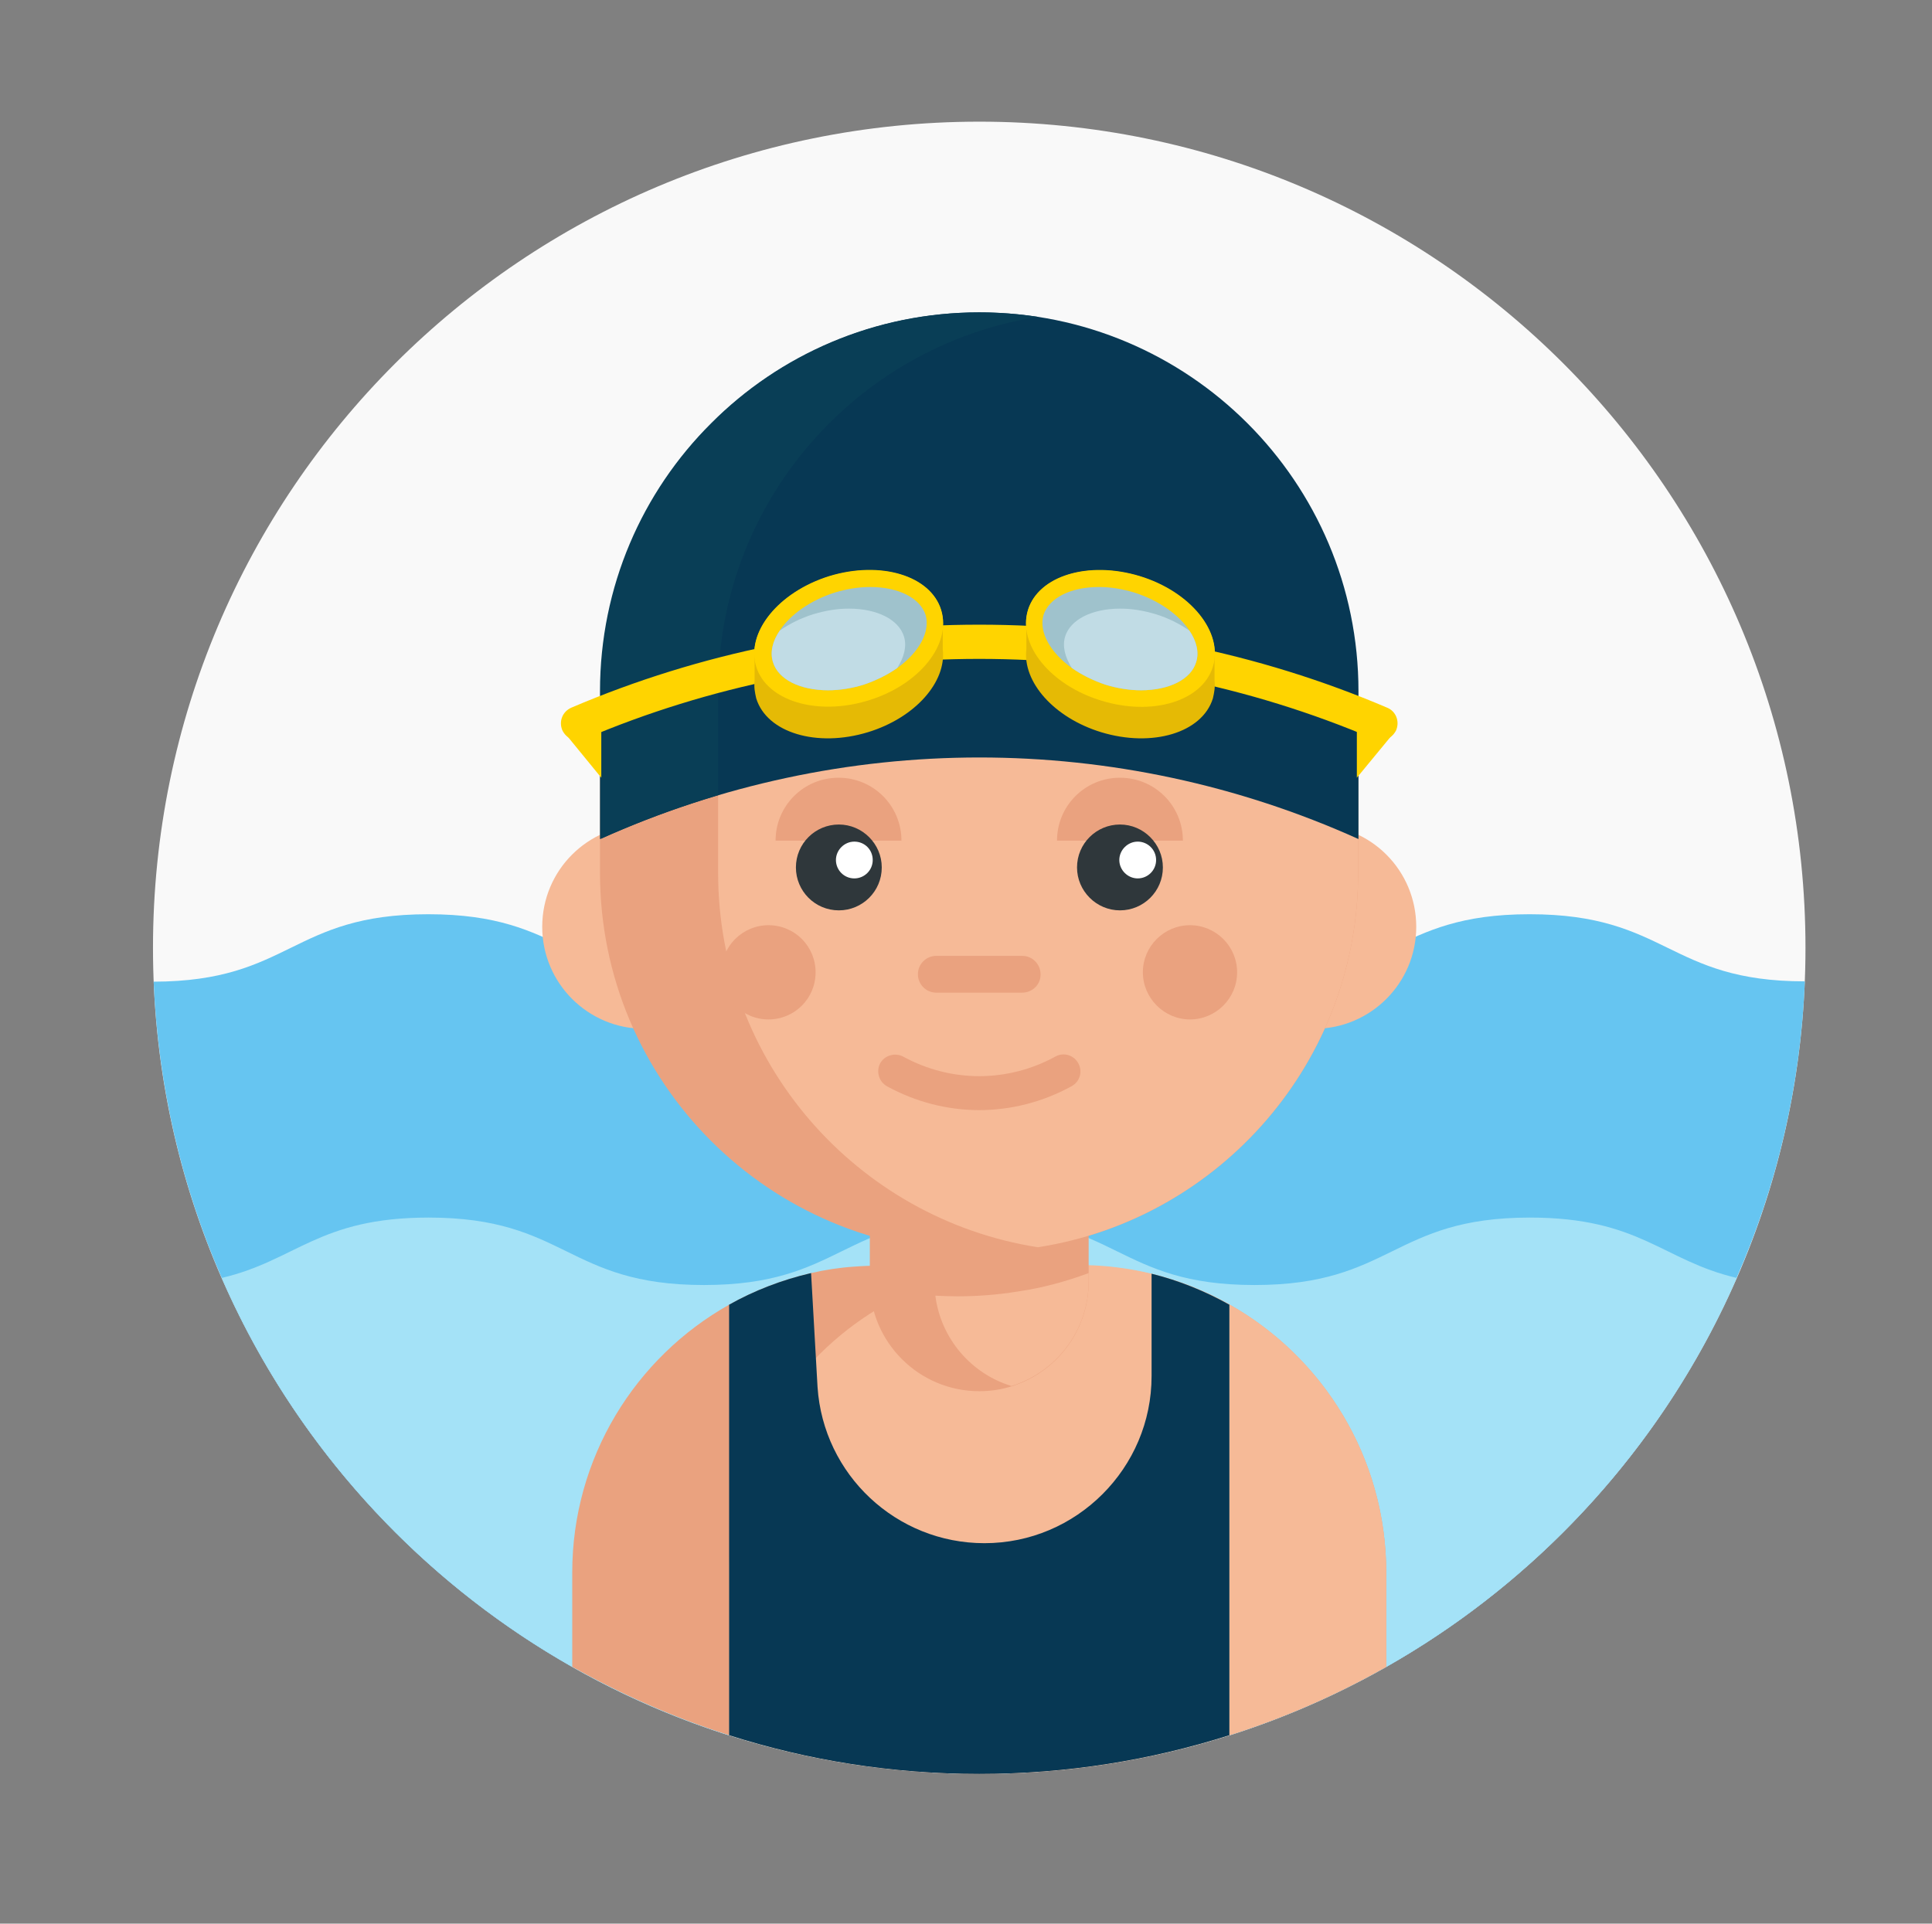
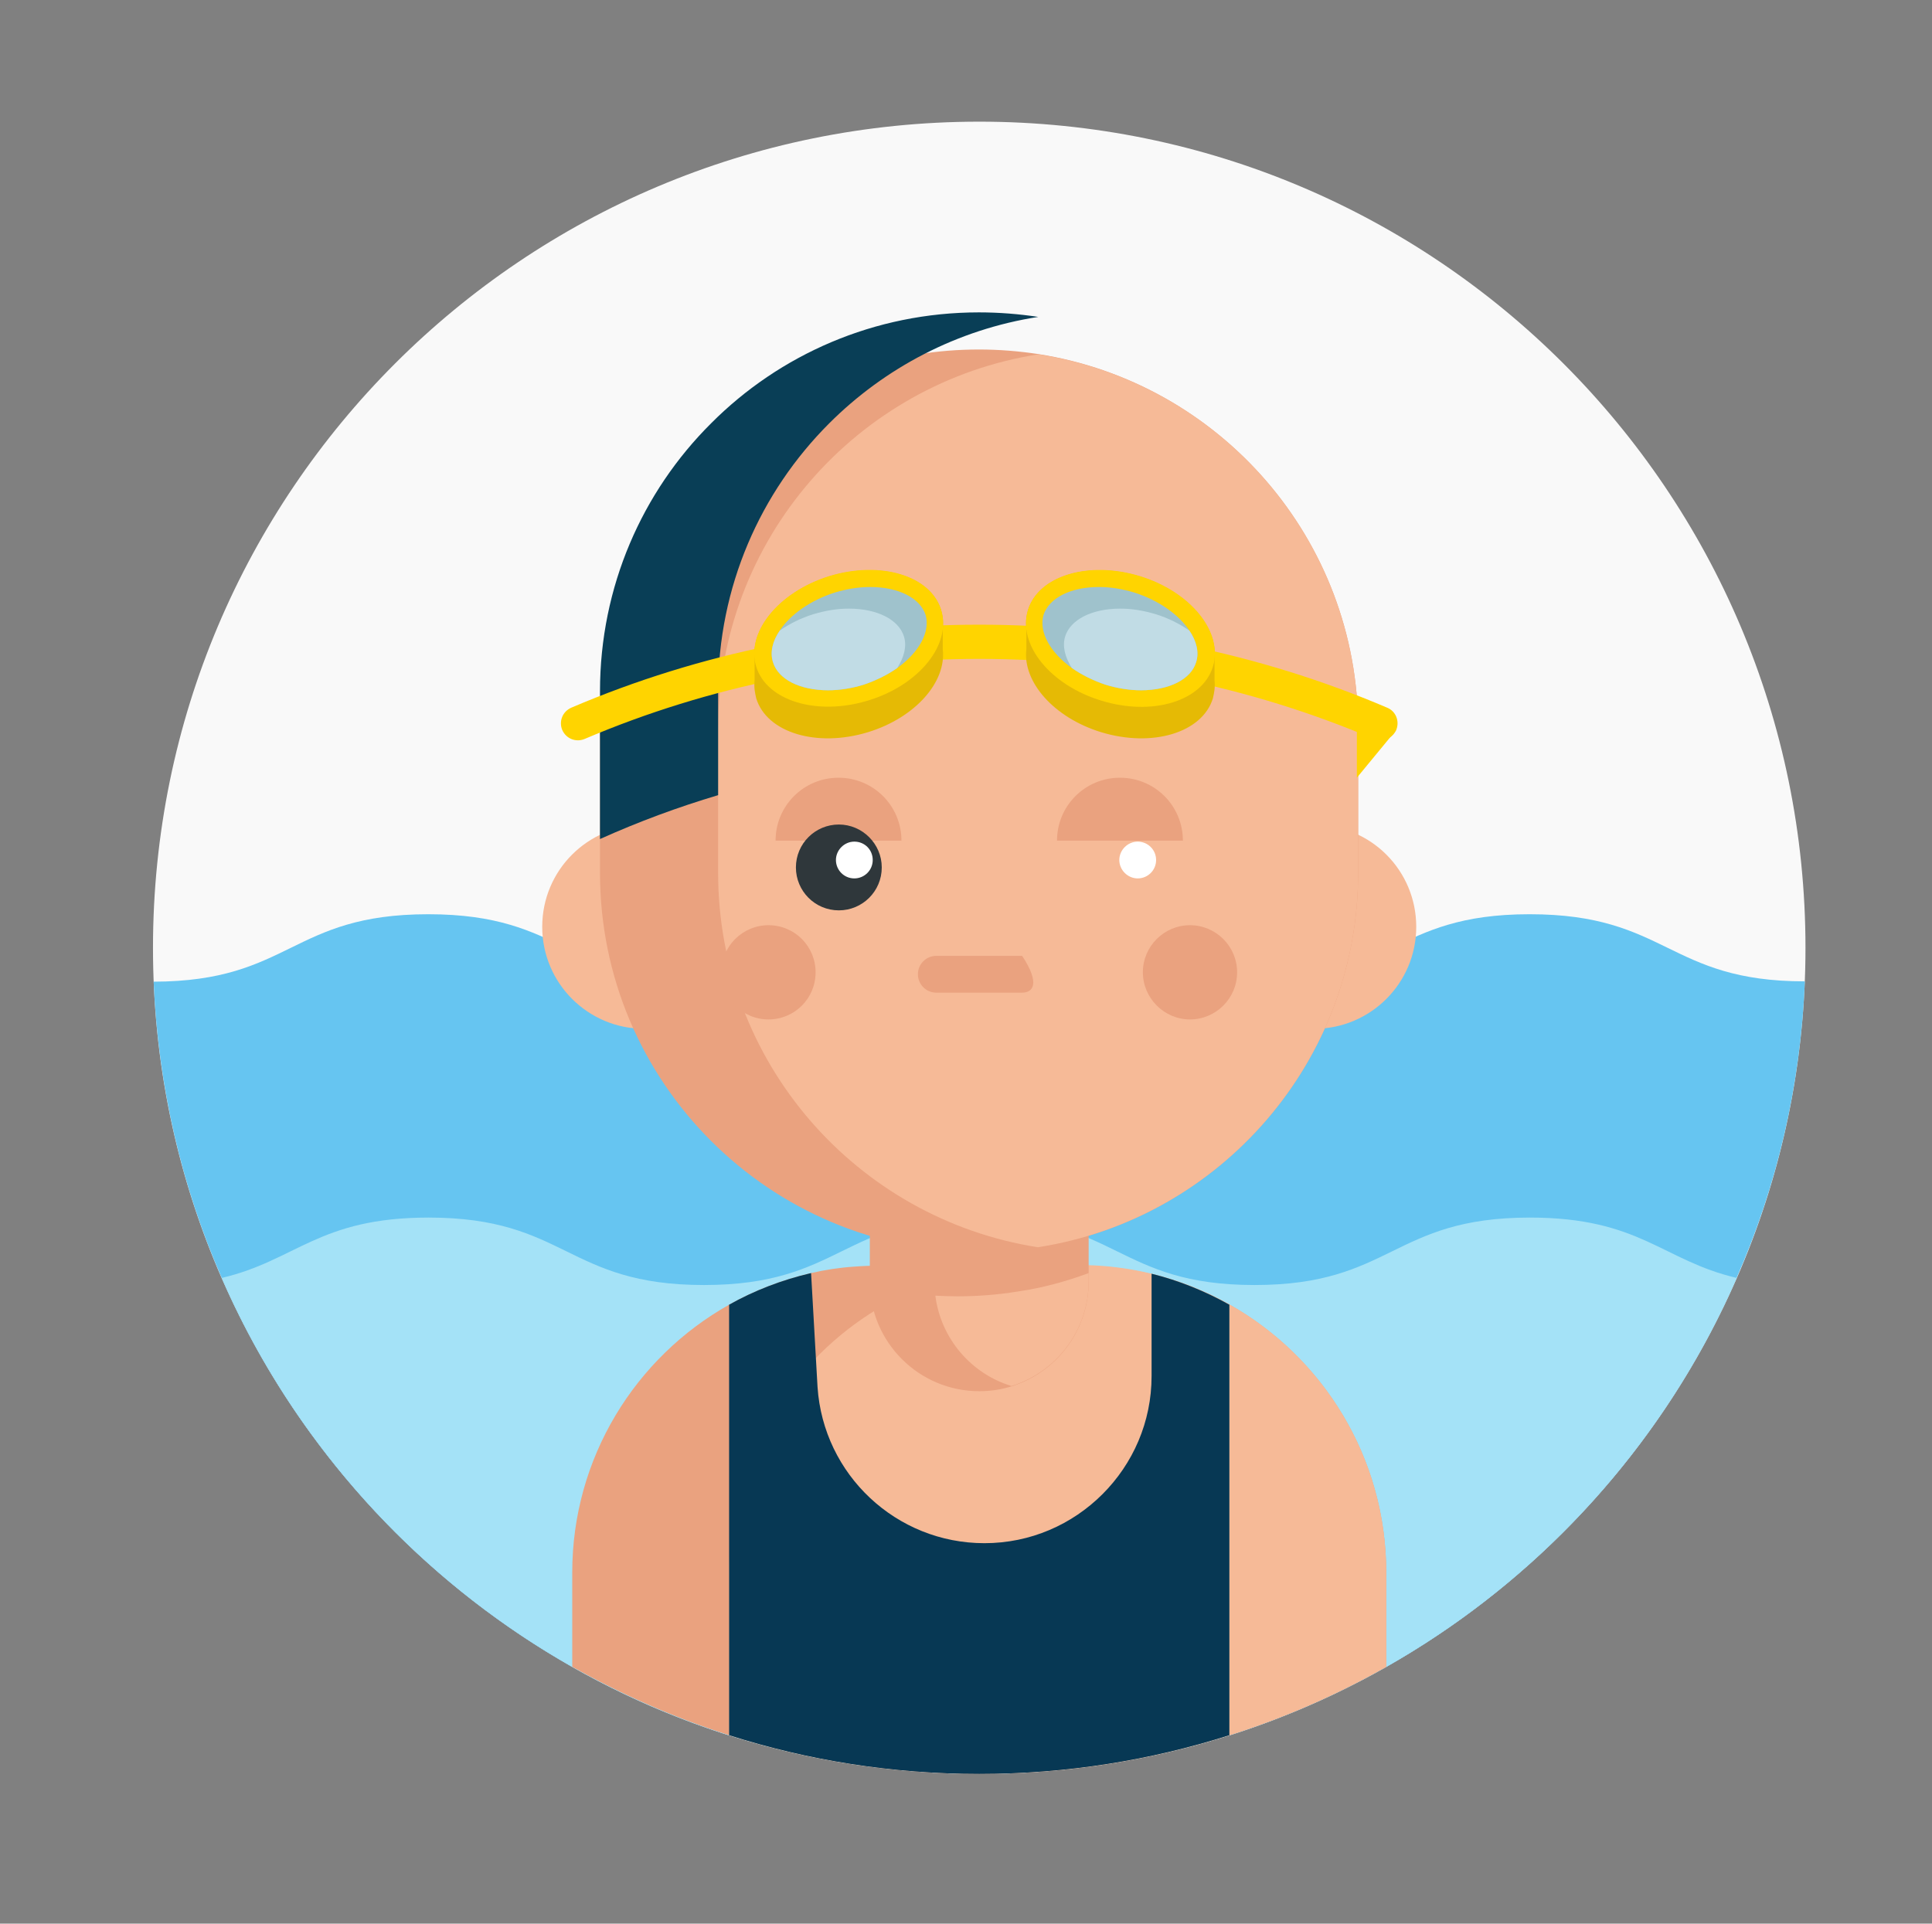
<svg xmlns="http://www.w3.org/2000/svg" id="Слой_1" x="0px" y="0px" viewBox="133.7 -229.7 598.6 596.1" style="enable-background:new 133.7 -229.7 598.6 596.1;" xml:space="preserve">
  <rect x="133.7" y="-229.7" width="598.6" height="596.1" fill="#808080" stroke="none" />
  <style type="text/css"> .st0{fill:#F9F9F9;} .st1{fill:#66C5F1;} .st2{fill:#A4E2F7;} .st3{fill:#EAA27F;} .st4{fill:#F6BA97;} .st5{fill:#073854;} .st6{fill:#093E56;} .st7{fill:#FFD400;} .st8{fill:#E5BA05;} .st9{fill:#9FC2CC;} .st10{fill:#C1DCE5;} .st11{fill:#2F373B;} .st12{fill:#FFFFFF;} </style>
  <path class="st0" d="M693.1,64c0,141.4-114.6,256-256,256s-256-114.6-256-256s114.6-256,256-256S693.1-77.4,693.1,64z" />
  <path class="st1" d="M692.9,74.4c-1.3,32.5-8.7,63.5-21.1,91.8C632.4,256.8,542.1,320,437.1,320s-195.3-63.2-234.7-153.7 C190,138,182.7,107,181.3,74.5c42.5-0.1,42.5-20.9,85.1-20.9c42.7,0,42.7,20.9,85.3,20.9c42.7,0,42.7-20.9,85.3-20.9 c42.7,0,42.7,20.9,85.3,20.9c42.6,0,42.7-20.9,85.3-20.9C650.4,53.6,650.4,74.4,692.9,74.4z" />
  <path class="st2" d="M671.8,166.3C632.4,256.8,542.1,320,437.1,320s-195.3-63.2-234.7-153.7c23.1-5.4,30-18.7,64.1-18.7 c42.7,0,42.7,20.9,85.3,20.9c42.7,0,42.7-20.9,85.3-20.9c42.7,0,42.7,20.9,85.3,20.9s42.7-20.9,85.3-20.9 C641.9,147.6,648.7,160.9,671.8,166.3z" />
  <path class="st3" d="M563.2,257.6v29.2c-15.3,8.7-31.5,15.8-48.6,21.2c-24.5,7.8-50.5,12-77.5,12s-53.1-4.2-77.5-12l0,0 c-17-5.4-33.3-12.6-48.6-21.2v-29.2c0-35.6,19.6-66.7,48.6-83c7.8-4.4,16.4-7.7,25.4-9.8c4.3-1,8.8-1.7,13.4-2 c2.6-0.2,5.2-0.3,7.8-0.3h62c7.3,0,14.4,0.8,21.3,2.4c0.3,0.1,0.7,0.2,1,0.2c8.6,2.1,16.7,5.3,24.2,9.5 C543.6,190.9,563.2,222,563.2,257.6z" />
  <path class="st4" d="M563.2,257.6v29.2c-22.7,12.9-47.6,22.4-74,27.9c-14.8,3.1-30,4.9-45.6,5.2c-2.2,0.1-4.3,0.1-6.5,0.1 c-27,0-53.1-4.2-77.5-12v-50.5c0-6.7,0.7-13.3,2-19.7c2.7-13,8.1-24.9,15.5-35.4c17.2-24.3,45.6-40.1,77.6-40.1h13.4 C520.6,162.4,563.2,205,563.2,257.6z" />
  <path class="st3" d="M471,125.8v41.7c0,15.2-10.1,28.1-23.9,32.4c-3.2,1-6.5,1.5-10,1.5c-18.7,0-33.9-15.2-33.9-33.9v-41.7H471z" />
  <path class="st4" d="M471,164.8v2.6c0,15.2-10.1,28.1-23.9,32.4c-12.5-3.8-21.9-14.7-23.6-28c2.3,0.1,4.5,0.2,6.8,0.2 c6.4,0,12.7-0.5,18.8-1.5C456.7,169.4,464,167.4,471,164.8z" />
  <path class="st4" d="M364.9,57.5c0,15.7-11.5,28.7-26.5,31.2c-1.6,0.3-3.3,0.4-5.1,0.4c-17.4,0-31.6-14.1-31.6-31.6 s14.1-31.6,31.6-31.6c1.7,0,3.4,0.1,5.1,0.4C353.4,28.8,364.9,41.8,364.9,57.5z" />
  <path class="st3" d="M344.6,57.5c0,6.2-5.1,11.3-11.3,11.3c-6.2,0-11.3-5.1-11.3-11.3s5.1-11.3,11.3-11.3 C339.5,46.2,344.6,51.3,344.6,57.5z" />
  <path class="st4" d="M509.3,57.5c0,15.7,11.5,28.7,26.5,31.2c1.6,0.3,3.3,0.4,5.1,0.4c17.4,0,31.6-14.1,31.6-31.6 s-14.1-31.6-31.6-31.6c-1.7,0-3.4,0.1-5.1,0.4C520.8,28.8,509.3,41.8,509.3,57.5z" />
  <path class="st3" d="M554.5-4v44.8c0,58.4-42.7,106.9-98.6,115.9c-0.2,0-0.4,0.1-0.6,0.1c-5.9,0.9-12,1.4-18.3,1.4 c-64.9,0-117.4-52.6-117.4-117.4V-3.9c0-13.7,2.3-26.8,6.6-39c16.1-45.7,59.6-78.5,110.8-78.5l0,0c6.2,0,12.3,0.5,18.3,1.4 C511.6-111.2,554.5-62.6,554.5-4z" />
-   <path class="st3" d="M552.2,57.5c0,6.2-5.1,11.3-11.3,11.3c-6.2,0-11.3-5.1-11.3-11.3s5.1-11.3,11.3-11.3 C547.1,46.3,552.2,51.3,552.2,57.5z" />
  <path class="st4" d="M554.5-4v44.8c0,58.4-42.7,106.9-98.6,115.9c-0.2,0-0.4,0.1-0.6,0.1c-56.2-8.8-99.1-57.4-99.1-116V-3.9 c0-58.6,43-107.2,99.2-116C511.6-111.2,554.5-62.6,554.5-4z" />
-   <path class="st5" d="M319.7,30.3c74.7-33.7,160.2-33.7,234.9,0v-45.8c0-64.9-52.6-117.4-117.4-117.4c-64.9,0-117.4,52.6-117.4,117.4 v45.8H319.7z" />
  <path class="st6" d="M455.4-131.5c-25.1,3.9-47.6,15.8-64.8,33c-21.3,21.3-34.4,50.6-34.4,83v32.2c-12.4,3.7-24.6,8.2-36.6,13.6 v-45.8c0-32.4,13.1-61.8,34.4-83c21.2-21.3,50.6-34.4,83-34.4C443.3-132.9,449.4-132.4,455.4-131.5z" />
  <path class="st7" d="M561.4-0.3c-0.7,0-1.4-0.1-2-0.4c-77.7-33.1-166.9-33.1-244.6,0c-2.7,1.1-5.7-0.1-6.9-2.8 c-1.1-2.7,0.1-5.7,2.8-6.9c80.3-34.3,172.5-34.3,252.8,0c2.7,1.1,3.9,4.2,2.8,6.9C565.4-1.5,563.5-0.3,561.4-0.3z" />
  <path class="st8" d="M425.8-28.5v-6.3c0.1-1.2,0.1-2.3,0-3.4l0,0c-0.1-0.8-0.3-1.6-0.5-2.4c-3.3-10.7-18.8-15.3-34.6-10.5 c-14.5,4.5-24.2,15.4-23.2,25.4v6.8c-0.1,1-0.1,2,0,2.9s0.3,1.8,0.5,2.7C371.3-2.6,386.8,2,402.6-2.8C417.3-7.3,427-18.4,425.8-28.5 z" />
  <path class="st7" d="M425.3-40.7C422-51.4,406.5-56,390.7-51.2c-15.8,4.9-26,17.5-22.7,28.1c3.3,10.6,18.8,15.3,34.6,10.5 C418.5-17.4,428.6-30,425.3-40.7z" />
  <path class="st9" d="M411.7-22.7c-3,2.1-6.6,3.9-10.5,5.2c-3.6,1.1-7.3,1.7-10.9,1.7c-8.8,0-15.5-3.4-17.1-8.7 c-1-3.1-0.1-6.6,2.1-9.8c3.2-4.9,9.5-9.4,17.1-11.8c3.7-1.1,7.3-1.7,10.9-1.7c8.8,0,15.5,3.4,17.2,8.7 C422-33.8,418.3-27.4,411.7-22.7z" />
  <path class="st10" d="M411.7-22.7c-3,2.1-6.6,3.9-10.5,5.2c-3.6,1.1-7.3,1.7-10.9,1.7c-8.8,0-15.5-3.4-17.1-8.7 c-1-3.1-0.1-6.6,2.1-9.8c3-2.1,6.6-3.9,10.5-5.1c3.7-1.1,7.3-1.7,10.9-1.7c8.8,0,15.5,3.4,17.1,8.7C414.7-29.4,413.8-26,411.7-22.7z " />
  <path class="st8" d="M451.7-28.5v-6.3c-0.1-1.2-0.1-2.3,0-3.4l0,0c0.1-0.8,0.3-1.6,0.5-2.4c3.3-10.7,18.8-15.3,34.6-10.5 c14.5,4.5,24.2,15.4,23.2,25.4v6.8c0.1,1,0.1,2,0,2.9s-0.3,1.8-0.5,2.7C506.2-2.6,490.7,2,474.9-2.8 C460.2-7.3,450.5-18.4,451.7-28.5z" />
  <path class="st7" d="M452.2-40.7c-3.3,10.7,6.9,23.3,22.7,28.1c15.8,4.9,31.3,0.2,34.6-10.5c3.3-10.7-6.9-23.3-22.7-28.1 C470.9-56,455.5-51.3,452.2-40.7z" />
  <path class="st9" d="M465.8-22.7c3,2.1,6.6,3.9,10.5,5.2c3.6,1.1,7.3,1.7,10.9,1.7c8.8,0,15.5-3.4,17.1-8.7c1-3.1,0.1-6.6-2.1-9.8 c-3.2-4.9-9.5-9.4-17.1-11.8c-3.7-1.1-7.3-1.7-10.9-1.7c-8.8,0-15.5,3.4-17.2,8.7C455.5-33.8,459.2-27.4,465.8-22.7z" />
  <path class="st10" d="M465.8-22.7c3,2.1,6.6,3.9,10.5,5.2c3.6,1.1,7.3,1.7,10.9,1.7c8.8,0,15.5-3.4,17.1-8.7c1-3.1,0.1-6.6-2.1-9.8 c-3-2.1-6.6-3.9-10.5-5.1c-3.7-1.1-7.3-1.7-10.9-1.7c-8.8,0-15.5,3.4-17.1,8.7C462.8-29.4,463.7-26,465.8-22.7z" />
  <path class="st7" d="M566.3-3.5l-12.2,14.8V-4" />
-   <path class="st7" d="M307.9-3.5L320,11.3V-4" />
  <g>
    <path class="st3" d="M517,71.6c0,8.1-6.6,14.6-14.6,14.6s-14.6-6.6-14.6-14.6c0-8.1,6.6-14.6,14.6-14.6S517,63.5,517,71.6z" />
    <path class="st3" d="M386.4,71.6c0,8.1-6.5,14.6-14.6,14.6s-14.6-6.6-14.6-14.6c0-8.1,6.6-14.6,14.6-14.6 C379.9,57,386.4,63.5,386.4,71.6z" />
    <path class="st3" d="M500.2,30.8c0-10.8-8.7-19.5-19.5-19.5s-19.5,8.7-19.5,19.5" />
    <path class="st3" d="M413,30.8c0-10.8-8.7-19.5-19.5-19.5c-10.8,0-19.5,8.7-19.5,19.5" />
  </g>
  <path class="st11" d="M406.9,39.1c0,7.4-6,13.3-13.3,13.3c-7.4,0-13.3-6-13.3-13.3c0-7.4,6-13.3,13.3-13.3 C400.9,25.8,406.9,31.8,406.9,39.1z" />
-   <path class="st11" d="M494,39.1c0,7.4-6,13.3-13.3,13.3s-13.3-6-13.3-13.3c0-7.4,6-13.3,13.3-13.3S494,31.8,494,39.1z" />
-   <path class="st3" d="M450.4,77.9h-26.6c-3.2,0-5.7-2.6-5.7-5.7c0-3.2,2.6-5.7,5.7-5.7h26.6c3.2,0,5.7,2.6,5.7,5.7 C456.2,75.3,453.6,77.9,450.4,77.9z" />
-   <path class="st3" d="M437.1,114.3c-9.8,0-19.7-2.5-28.6-7.4c-2.5-1.4-3.4-4.6-2.1-7.1c1.4-2.5,4.6-3.4,7.1-2.1 c14.8,8.1,32.4,8.1,47.2,0c2.5-1.4,5.7-0.5,7.1,2.1c1.4,2.5,0.5,5.7-2.1,7.1C456.8,111.8,446.9,114.3,437.1,114.3z" />
+   <path class="st3" d="M450.4,77.9h-26.6c-3.2,0-5.7-2.6-5.7-5.7c0-3.2,2.6-5.7,5.7-5.7h26.6C456.2,75.3,453.6,77.9,450.4,77.9z" />
  <path class="st12" d="M404.1,36.8c0,3.2-2.6,5.7-5.7,5.7c-3.2,0-5.7-2.6-5.7-5.7s2.6-5.7,5.7-5.7C401.6,31.1,404.1,33.6,404.1,36.8z " />
  <path class="st12" d="M491.9,36.8c0,3.2-2.6,5.7-5.7,5.7s-5.7-2.6-5.7-5.7s2.6-5.7,5.7-5.7S491.9,33.6,491.9,36.8z" />
  <path class="st5" d="M514.6,174.6V308c-24.5,7.8-50.5,12-77.5,12s-53.1-4.2-77.5-12V174.6c7.8-4.4,16.4-7.7,25.4-9.8l2,35.3 c1.8,27.2,24.4,48.4,51.7,48.4c14.3,0,27.2-5.8,36.6-15.2c9.4-9.4,15.2-22.3,15.2-36.6V165C499,167.1,507.1,170.4,514.6,174.6z" />
</svg>